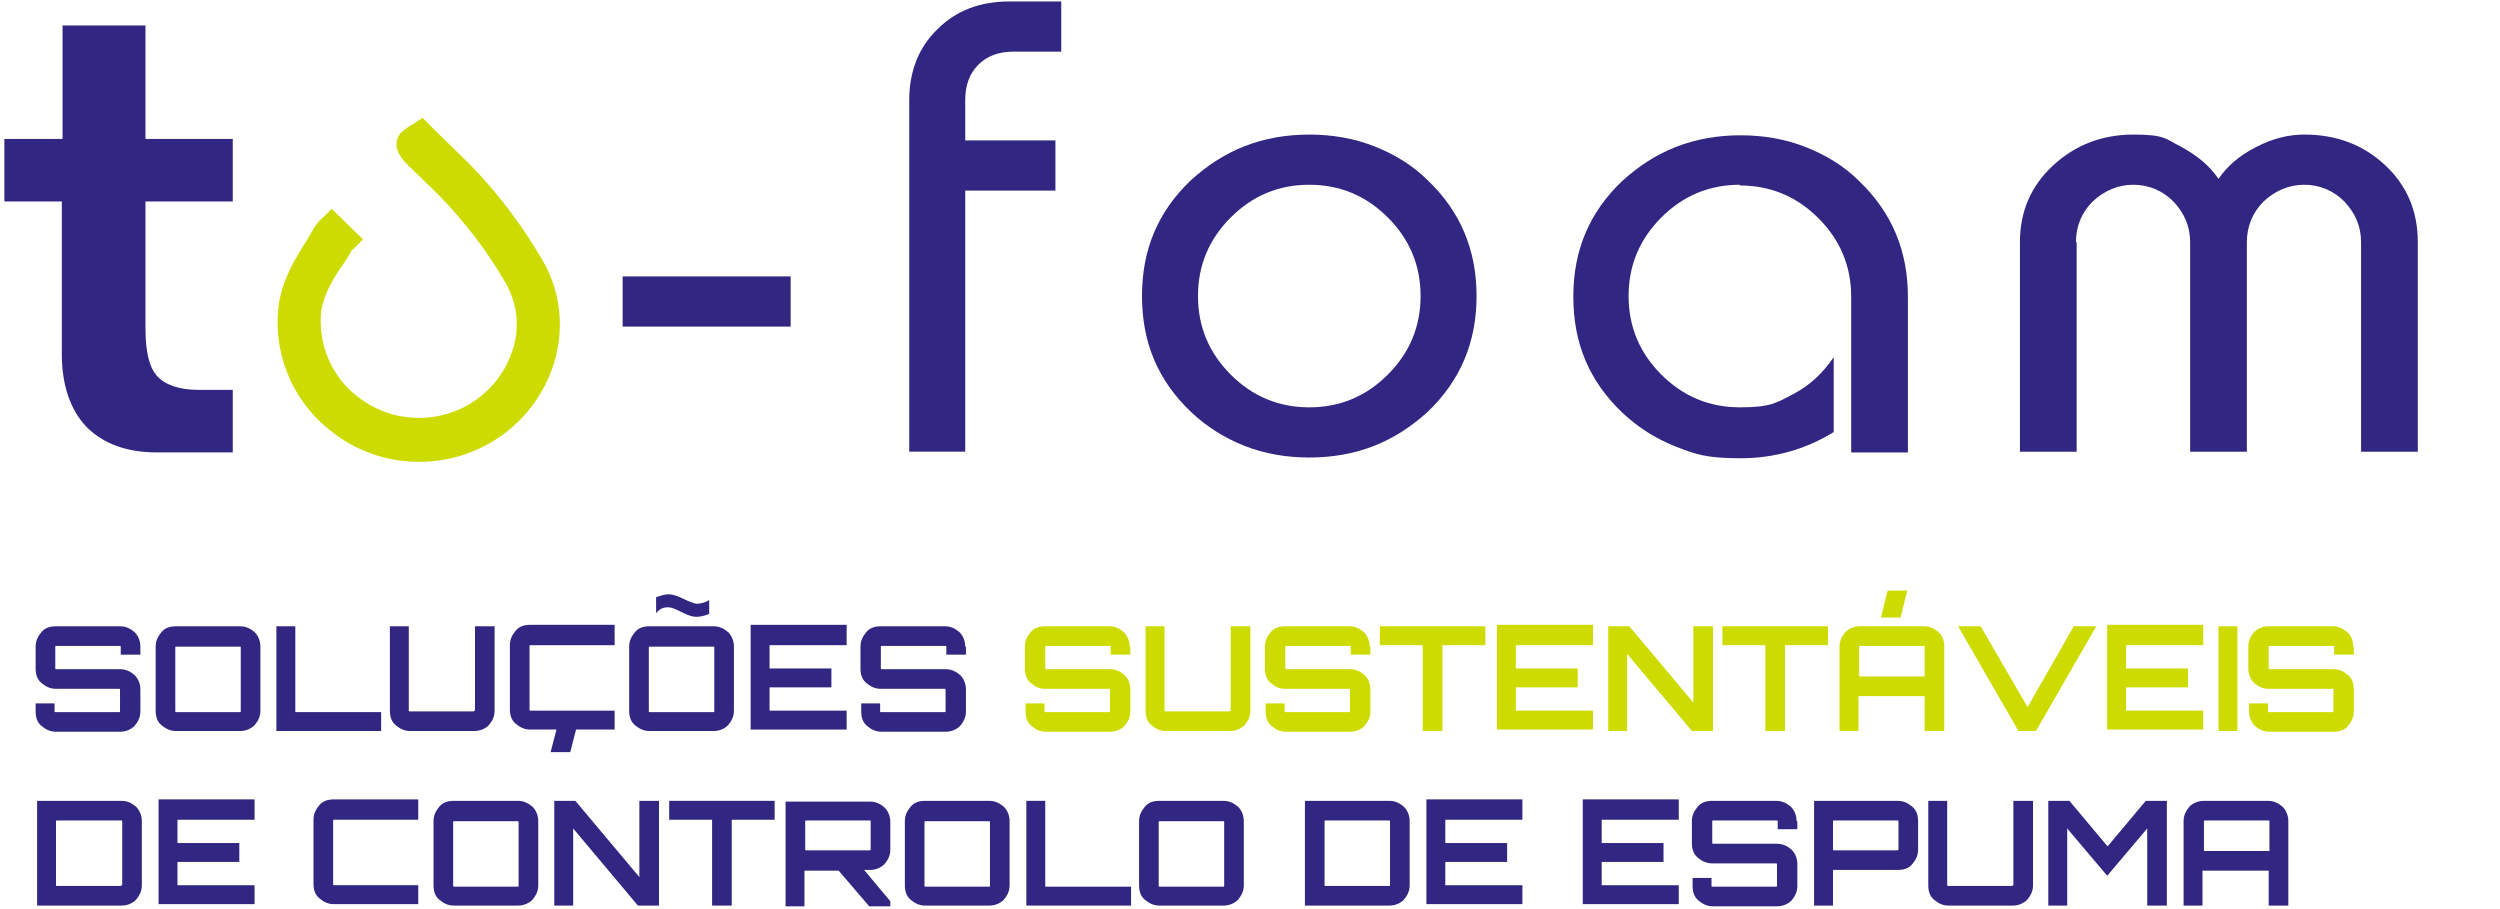
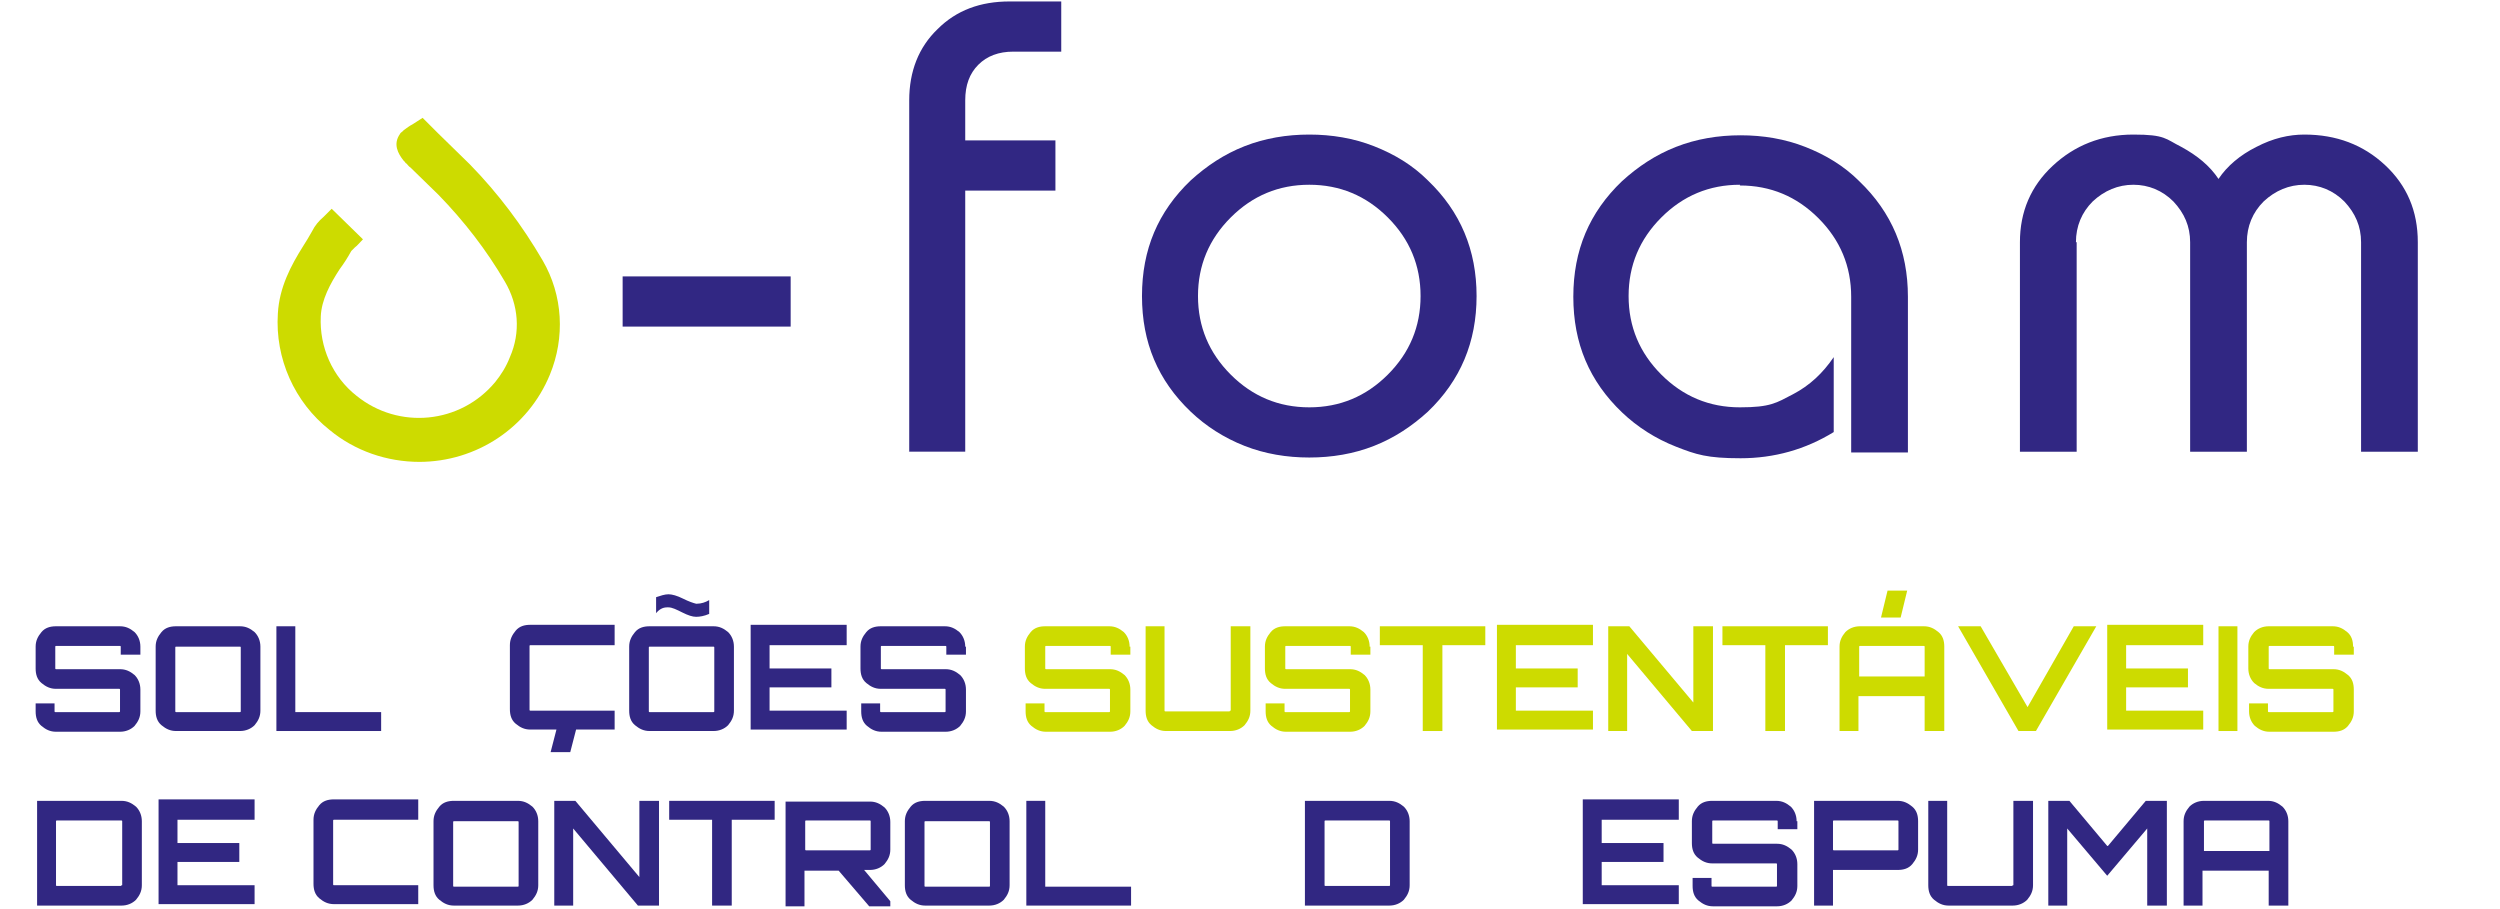
<svg xmlns="http://www.w3.org/2000/svg" viewBox="0 0 343.7 125">
  <defs>
    <style>      .cls-1 {        fill: #cddb00;      }      .cls-2 {        fill: #312783;      }      .cls-3 {        isolation: isolate;      }      .cls-4 {        fill: #312782;      }    </style>
  </defs>
  <g>
    <g id="Capa_1">
      <g id="Capa_1-2" data-name="Capa_1">
        <g id="Capa_2">
          <g class="cls-3">
            <g class="cls-3">
              <g class="cls-3">
-                 <path class="cls-2" d="M.6,19.1h8V3.5h11.4v15.6h12v8.6h-12v17.4c0,3.2.5,5.4,1.6,6.6,1.1,1.2,3,1.9,5.7,1.9h4.7v8.6h-10.4c-4.2,0-7.4-1.2-9.7-3.5-2.2-2.3-3.4-5.7-3.4-10v-21H.6v-8.6Z" />
-               </g>
+                 </g>
            </g>
            <g class="cls-3">
              <g class="cls-3">
                <path class="cls-2" d="M108.7,44.9h-23.1v-6.9h23.1v6.9Z" />
                <path class="cls-2" d="M125,62.1V13.8c0-4,1.3-7.3,3.9-9.8,2.6-2.6,5.9-3.8,9.9-3.8h7.1v6.9h-6.6c-2,0-3.6.6-4.8,1.8-1.2,1.2-1.8,2.8-1.8,4.9v5.5h12.4v6.9h-12.4v35.9h-7.8Z" />
                <path class="cls-2" d="M180,18.5c3.1,0,6.1.5,8.9,1.6,2.8,1.1,5.3,2.6,7.4,4.7,4.5,4.3,6.7,9.6,6.7,15.9s-2.2,11.6-6.7,15.9c-2.2,2-4.6,3.6-7.4,4.7-2.8,1.1-5.8,1.6-8.9,1.6s-6.1-.5-8.9-1.6c-2.8-1.1-5.3-2.7-7.4-4.7-4.5-4.3-6.7-9.5-6.7-15.9s2.2-11.6,6.7-15.9c2.2-2,4.6-3.6,7.4-4.7,2.8-1.1,5.8-1.6,8.9-1.6ZM164.7,40.7c0,4.2,1.5,7.8,4.5,10.8,3,3,6.6,4.5,10.8,4.5s7.8-1.5,10.8-4.5c3-3,4.5-6.6,4.5-10.8s-1.5-7.8-4.5-10.8c-3-3-6.6-4.5-10.8-4.5s-7.8,1.5-10.8,4.5c-3,3-4.5,6.6-4.5,10.8Z" />
                <path class="cls-2" d="M239.2,25.4c-4.2,0-7.8,1.5-10.8,4.5s-4.5,6.6-4.5,10.8,1.5,7.8,4.5,10.8,6.6,4.5,10.8,4.5,5-.6,7.3-1.8c2.3-1.2,4.1-2.9,5.6-5.1v10.3c-3.9,2.4-8.2,3.6-12.8,3.6s-6.1-.5-8.9-1.6c-2.8-1.1-5.3-2.7-7.4-4.7-4.5-4.3-6.7-9.5-6.7-15.9s2.2-11.6,6.7-15.9c2.2-2,4.6-3.6,7.4-4.7,2.8-1.1,5.8-1.6,8.9-1.6s6.1.5,8.9,1.6c2.8,1.1,5.3,2.6,7.4,4.7,4.5,4.3,6.7,9.6,6.7,15.9v21.4h-7.8v-21.4c0-4.2-1.5-7.8-4.5-10.8-3-3-6.6-4.5-10.8-4.5Z" />
                <path class="cls-2" d="M285.5,33.3v28.8h-7.8v-28.8c0-4.2,1.5-7.7,4.5-10.5s6.7-4.3,11.1-4.3,4.4.6,6.6,1.7c2.2,1.2,3.9,2.6,5.1,4.4,1.2-1.8,3-3.3,5.2-4.4,2.3-1.2,4.5-1.7,6.6-1.7,4.4,0,8.1,1.4,11.1,4.2,3,2.8,4.5,6.3,4.5,10.6v28.8h-7.8v-28.8c0-2.2-.8-4-2.3-5.6-1.5-1.5-3.4-2.3-5.5-2.3s-4,.8-5.6,2.3c-1.5,1.5-2.3,3.4-2.3,5.6v28.8h-7.8v-28.8c0-2.2-.8-4-2.3-5.6-1.5-1.5-3.4-2.3-5.5-2.3s-4,.8-5.6,2.3c-1.5,1.5-2.3,3.4-2.3,5.6Z" />
              </g>
            </g>
          </g>
          <g class="cls-3">
            <g class="cls-3">
              <g class="cls-3">
                <path class="cls-4" d="M19.3,88.9v1.1h-2.7v-1.1c0,0,0-.1-.1-.1H7.7c0,0-.1,0-.1.1v3c0,0,0,.1.1.1h8.8c.8,0,1.4.3,2,.8.5.5.8,1.2.8,2v3c0,.8-.3,1.4-.8,2-.5.5-1.2.8-2,.8H7.7c-.8,0-1.4-.3-2-.8s-.8-1.2-.8-2v-1.1h2.6v1.1c0,0,0,.1.1.1h8.8c0,0,.1,0,.1-.1v-3c0,0,0-.1-.1-.1H7.7c-.8,0-1.4-.3-2-.8s-.8-1.2-.8-2v-3c0-.8.3-1.4.8-2s1.2-.8,2-.8h8.8c.8,0,1.4.3,2,.8.5.5.8,1.2.8,2Z" />
                <path class="cls-4" d="M24.2,86.1h8.8c.8,0,1.4.3,2,.8.5.5.8,1.2.8,2v8.8c0,.8-.3,1.4-.8,2-.5.5-1.2.8-2,.8h-8.8c-.8,0-1.4-.3-2-.8s-.8-1.2-.8-2v-8.8c0-.8.3-1.4.8-2s1.2-.8,2-.8ZM24.2,97.9h8.8c0,0,.1,0,.1-.1v-8.8c0,0,0-.1-.1-.1h-8.8c0,0-.1,0-.1.1v8.8c0,0,0,.1.1.1Z" />
                <path class="cls-4" d="M38,100.5v-14.4h2.6v11.8h11.8v2.6h-14.4Z" />
-                 <path class="cls-4" d="M65.3,97.7v-11.6h2.7v11.6c0,.8-.3,1.4-.8,2-.5.5-1.2.8-2,.8h-8.8c-.8,0-1.4-.3-2-.8s-.8-1.2-.8-2v-11.6h2.6v11.6c0,0,0,.1.1.1h8.8c0,0,.1,0,.1-.1Z" />
                <path class="cls-4" d="M84.5,88.7h-11.6c0,0-.1,0-.1.1v8.8c0,0,0,.1.1.1h11.6v2.6h-5.3l-.8,3.1h-2.7l.8-3.1h-3.6c-.8,0-1.4-.3-2-.8s-.8-1.2-.8-2v-8.8c0-.8.3-1.4.8-2s1.2-.8,2-.8h11.6v2.6Z" />
                <path class="cls-4" d="M89.3,86.1h8.8c.8,0,1.4.3,2,.8.5.5.8,1.2.8,2v8.8c0,.8-.3,1.4-.8,2-.5.5-1.2.8-2,.8h-8.8c-.8,0-1.4-.3-2-.8s-.8-1.2-.8-2v-8.8c0-.8.3-1.4.8-2s1.2-.8,2-.8ZM89.3,97.9h8.8c0,0,.1,0,.1-.1v-8.8c0,0,0-.1-.1-.1h-8.8c0,0-.1,0-.1.1v8.8c0,0,0,.1.1.1ZM95.8,83c.6,0,1.2-.2,1.7-.5v1.9c-.7.3-1.3.4-1.8.4s-1.1-.2-1.9-.6c-.8-.4-1.4-.7-1.9-.7h-.2c-.6,0-1.1.3-1.5.8v-2.2c.6-.2,1.2-.4,1.7-.4s1.2.2,2,.6c.8.4,1.4.6,1.8.7Z" />
                <path class="cls-4" d="M116.4,86.1v2.6h-10.6v3.2h8.5v2.6h-8.5v3.2h10.6v2.6h-13.2v-14.4h13.2Z" />
                <path class="cls-4" d="M132.8,88.9v1.1h-2.7v-1.1c0,0,0-.1-.1-.1h-8.8c0,0-.1,0-.1.1v3c0,0,0,.1.1.1h8.8c.8,0,1.4.3,2,.8.5.5.8,1.2.8,2v3c0,.8-.3,1.4-.8,2-.5.5-1.2.8-2,.8h-8.8c-.8,0-1.4-.3-2-.8s-.8-1.2-.8-2v-1.1h2.6v1.1c0,0,0,.1.1.1h8.8c0,0,.1,0,.1-.1v-3c0,0,0-.1-.1-.1h-8.8c-.8,0-1.4-.3-2-.8s-.8-1.2-.8-2v-3c0-.8.3-1.4.8-2s1.2-.8,2-.8h8.8c.8,0,1.4.3,2,.8.5.5.8,1.2.8,2Z" />
                <path class="cls-1" d="M155.4,88.9v1.1h-2.7v-1.1c0,0,0-.1-.1-.1h-8.8c0,0-.1,0-.1.1v3c0,0,0,.1.1.1h8.8c.8,0,1.4.3,2,.8.5.5.8,1.2.8,2v3c0,.8-.3,1.4-.8,2-.5.5-1.2.8-2,.8h-8.8c-.8,0-1.4-.3-2-.8s-.8-1.2-.8-2v-1.1h2.6v1.1c0,0,0,.1.1.1h8.8c0,0,.1,0,.1-.1v-3c0,0,0-.1-.1-.1h-8.8c-.8,0-1.4-.3-2-.8s-.8-1.2-.8-2v-3c0-.8.3-1.4.8-2s1.2-.8,2-.8h8.8c.8,0,1.4.3,2,.8.5.5.8,1.2.8,2Z" />
                <path class="cls-1" d="M169.2,97.7v-11.6h2.7v11.6c0,.8-.3,1.4-.8,2-.5.5-1.2.8-2,.8h-8.8c-.8,0-1.4-.3-2-.8s-.8-1.2-.8-2v-11.6h2.6v11.6c0,0,0,.1.1.1h8.8c0,0,.1,0,.1-.1Z" />
                <path class="cls-1" d="M188.4,88.9v1.1h-2.7v-1.1c0,0,0-.1-.1-.1h-8.8c0,0-.1,0-.1.1v3c0,0,0,.1.1.1h8.8c.8,0,1.4.3,2,.8.5.5.8,1.2.8,2v3c0,.8-.3,1.4-.8,2-.5.5-1.2.8-2,.8h-8.8c-.8,0-1.4-.3-2-.8s-.8-1.2-.8-2v-1.1h2.6v1.1c0,0,0,.1.1.1h8.8c0,0,.1,0,.1-.1v-3c0,0,0-.1-.1-.1h-8.8c-.8,0-1.4-.3-2-.8s-.8-1.2-.8-2v-3c0-.8.3-1.4.8-2s1.2-.8,2-.8h8.8c.8,0,1.4.3,2,.8.5.5.8,1.2.8,2Z" />
                <path class="cls-1" d="M189.8,86.1h14.4v2.6h-5.9v11.8h-2.7v-11.8h-5.9v-2.6Z" />
                <path class="cls-1" d="M219,86.1v2.6h-10.6v3.2h8.5v2.6h-8.5v3.2h10.6v2.6h-13.2v-14.4h13.2Z" />
                <path class="cls-1" d="M232.8,96.7v-10.6h2.7v14.4h-2.9l-8.9-10.6v10.6h-2.6v-14.4h2.9l8.9,10.6Z" />
                <path class="cls-1" d="M236.9,86.1h14.4v2.6h-5.9v11.8h-2.7v-11.8h-5.9v-2.6Z" />
                <path class="cls-1" d="M255.7,86.1h8.8c.8,0,1.4.3,2,.8s.8,1.2.8,2v11.6h-2.7v-4.8h-9.1v4.8h-2.6v-11.6c0-.8.3-1.4.8-2,.5-.5,1.2-.8,2-.8ZM255.5,93h9.1v-4.1c0,0,0-.1-.1-.1h-8.8c0,0-.1,0-.1.1v4.1ZM258.6,84.9l.9-3.7h2.7l-.9,3.7h-2.7Z" />
                <path class="cls-1" d="M278.7,97.3l6.4-11.2h3.1l-8.3,14.4h-2.4l-8.3-14.4h3.1l6.5,11.2Z" />
                <path class="cls-1" d="M302.9,86.1v2.6h-10.6v3.2h8.5v2.6h-8.5v3.2h10.6v2.6h-13.2v-14.4h13.2Z" />
                <path class="cls-1" d="M305,100.5v-14.4h2.6v14.4h-2.6Z" />
                <path class="cls-1" d="M323.6,88.9v1.1h-2.7v-1.1c0,0,0-.1-.1-.1h-8.8c0,0-.1,0-.1.1v3c0,0,0,.1.1.1h8.8c.8,0,1.4.3,2,.8s.8,1.2.8,2v3c0,.8-.3,1.4-.8,2s-1.2.8-2,.8h-8.8c-.8,0-1.4-.3-2-.8-.5-.5-.8-1.2-.8-2v-1.1h2.6v1.1c0,0,0,.1.1.1h8.8c0,0,.1,0,.1-.1v-3c0,0,0-.1-.1-.1h-8.8c-.8,0-1.4-.3-2-.8-.5-.5-.8-1.2-.8-2v-3c0-.8.3-1.4.8-2,.5-.5,1.2-.8,2-.8h8.8c.8,0,1.4.3,2,.8s.8,1.2.8,2Z" />
                <path class="cls-4" d="M5.1,110.1h11.6c.8,0,1.4.3,2,.8.5.5.8,1.2.8,2v8.8c0,.8-.3,1.4-.8,2-.5.5-1.2.8-2,.8H5.1v-14.4ZM16.8,121.7v-8.8c0,0,0-.1-.1-.1H7.8c0,0-.1,0-.1.1v8.8c0,0,0,.1.1.1h8.8c0,0,.1,0,.1-.1Z" />
                <path class="cls-4" d="M35,110.1v2.6h-10.6v3.2h8.5v2.6h-8.5v3.2h10.6v2.6h-13.2v-14.4h13.2Z" />
                <path class="cls-4" d="M57.5,112.7h-11.6c0,0-.1,0-.1.1v8.8c0,0,0,.1.1.1h11.6v2.6h-11.6c-.8,0-1.4-.3-2-.8s-.8-1.2-.8-2v-8.8c0-.8.3-1.4.8-2s1.2-.8,2-.8h11.6v2.6Z" />
                <path class="cls-4" d="M62.4,110.1h8.8c.8,0,1.4.3,2,.8.5.5.8,1.2.8,2v8.8c0,.8-.3,1.4-.8,2-.5.5-1.2.8-2,.8h-8.8c-.8,0-1.4-.3-2-.8s-.8-1.2-.8-2v-8.8c0-.8.3-1.4.8-2s1.2-.8,2-.8ZM62.4,121.9h8.8c0,0,.1,0,.1-.1v-8.8c0,0,0-.1-.1-.1h-8.8c0,0-.1,0-.1.1v8.8c0,0,0,.1.1.1Z" />
                <path class="cls-4" d="M87.9,120.7v-10.6h2.7v14.4h-2.9l-8.9-10.6v10.6h-2.6v-14.4h2.9l8.9,10.6Z" />
                <path class="cls-4" d="M92.1,110.1h14.4v2.6h-5.9v11.8h-2.7v-11.8h-5.9v-2.6Z" />
                <path class="cls-4" d="M122.4,112.9v3.9c0,.8-.3,1.4-.8,2-.5.5-1.2.8-2,.8h-.8l3.6,4.3v.7h-2.9l-4.2-4.9h-4.7v4.9h-2.6v-14.4h11.6c.8,0,1.4.3,2,.8.5.5.8,1.2.8,2ZM110.8,116.9h8.8c0,0,.1,0,.1-.1v-3.9c0,0,0-.1-.1-.1h-8.8c0,0-.1,0-.1.1v3.9c0,0,0,.1.1.1Z" />
                <path class="cls-4" d="M127.2,110.1h8.8c.8,0,1.4.3,2,.8.5.5.8,1.2.8,2v8.8c0,.8-.3,1.4-.8,2-.5.5-1.2.8-2,.8h-8.8c-.8,0-1.4-.3-2-.8s-.8-1.2-.8-2v-8.8c0-.8.3-1.4.8-2s1.2-.8,2-.8ZM127.2,121.9h8.8c0,0,.1,0,.1-.1v-8.8c0,0,0-.1-.1-.1h-8.8c0,0-.1,0-.1.1v8.8c0,0,0,.1.1.1Z" />
                <path class="cls-4" d="M141.1,124.5v-14.4h2.6v11.8h11.8v2.6h-14.4Z" />
-                 <path class="cls-4" d="M159.4,110.1h8.8c.8,0,1.4.3,2,.8.5.5.8,1.2.8,2v8.8c0,.8-.3,1.4-.8,2-.5.5-1.2.8-2,.8h-8.8c-.8,0-1.4-.3-2-.8s-.8-1.2-.8-2v-8.8c0-.8.3-1.4.8-2s1.2-.8,2-.8ZM159.4,121.9h8.8c0,0,.1,0,.1-.1v-8.8c0,0,0-.1-.1-.1h-8.8c0,0-.1,0-.1.1v8.8c0,0,0,.1.1.1Z" />
                <path class="cls-4" d="M179.4,110.1h11.6c.8,0,1.4.3,2,.8.5.5.8,1.2.8,2v8.8c0,.8-.3,1.4-.8,2-.5.5-1.2.8-2,.8h-11.6v-14.4ZM191.1,121.7v-8.8c0,0,0-.1-.1-.1h-8.8c0,0-.1,0-.1.1v8.8c0,0,0,.1.1.1h8.8c0,0,.1,0,.1-.1Z" />
-                 <path class="cls-4" d="M209.3,110.1v2.6h-10.6v3.2h8.5v2.6h-8.5v3.2h10.6v2.6h-13.2v-14.4h13.2Z" />
                <path class="cls-4" d="M230.8,110.1v2.6h-10.6v3.2h8.5v2.6h-8.5v3.2h10.6v2.6h-13.2v-14.4h13.2Z" />
                <path class="cls-4" d="M247.1,112.9v1.1h-2.7v-1.1c0,0,0-.1-.1-.1h-8.8c0,0-.1,0-.1.1v3c0,0,0,.1.1.1h8.8c.8,0,1.4.3,2,.8.5.5.8,1.2.8,2v3c0,.8-.3,1.4-.8,2-.5.5-1.2.8-2,.8h-8.8c-.8,0-1.4-.3-2-.8s-.8-1.2-.8-2v-1.1h2.6v1.1c0,0,0,.1.1.1h8.8c0,0,.1,0,.1-.1v-3c0,0,0-.1-.1-.1h-8.8c-.8,0-1.4-.3-2-.8s-.8-1.2-.8-2v-3c0-.8.3-1.4.8-2s1.2-.8,2-.8h8.8c.8,0,1.4.3,2,.8.5.5.8,1.2.8,2Z" />
                <path class="cls-4" d="M249.3,110.1h11.6c.8,0,1.4.3,2,.8s.8,1.2.8,2v3.9c0,.8-.3,1.4-.8,2s-1.2.8-2,.8h-8.9s0,0,0,0v4.9h-2.6v-14.4ZM261,116.8v-3.9c0,0,0-.1-.1-.1h-8.8c0,0-.1,0-.1.1v3.9c0,0,0,.1.1.1h8.8c0,0,.1,0,.1-.1Z" />
                <path class="cls-4" d="M276.8,121.7v-11.6h2.7v11.6c0,.8-.3,1.4-.8,2-.5.5-1.2.8-2,.8h-8.8c-.8,0-1.4-.3-2-.8s-.8-1.2-.8-2v-11.6h2.6v11.6c0,0,0,.1.1.1h8.8c0,0,.1,0,.1-.1Z" />
                <path class="cls-4" d="M289.8,116.3l5.2-6.2h2.9v14.4h-2.7v-10.6l-5.5,6.5-5.5-6.5v10.6h-2.6v-14.4h2.9l5.2,6.2Z" />
                <path class="cls-4" d="M303,110.1h8.8c.8,0,1.4.3,2,.8.5.5.8,1.2.8,2v11.6h-2.7v-4.8h-9.1v4.8h-2.6v-11.6c0-.8.3-1.4.8-2,.5-.5,1.2-.8,2-.8ZM302.9,117h9.1v-4.1c0,0,0-.1-.1-.1h-8.8c0,0-.1,0-.1.1v4.1Z" />
              </g>
            </g>
          </g>
          <path class="cls-1" d="M57.7,63.5c-4.5,0-8.9-1.5-12.4-4.4-4.8-3.8-7.5-9.8-7.1-16,.2-3.6,1.8-6.6,3.5-9.3.4-.6.8-1.3,1.2-2,.4-.8.9-1.4,1.6-2l1.1-1.1,4.3,4.2c-.5.5-.8.9-1.1,1.1l-.5.5c-.5.9-1,1.7-1.6,2.5-1.3,2-2.5,4.2-2.6,6.5-.2,4.2,1.6,8.3,4.9,10.9,5.8,4.7,14.3,3.9,19.1-1.9.8-1,1.5-2.1,2-3.4,1.5-3.4,1.2-7.2-.7-10.4-2.5-4.3-5.6-8.3-9.1-11.9l-3.9-3.8c-.2-.1-.3-.3-.5-.5h0s-.2-.1-.2-.2l-.2-.2h0c-.8-1-1.5-2.3-.5-3.7h0c0-.1.3-.3.3-.3l.2-.2c.4-.3.8-.6,1.2-.8l1.4-.9,1.7,1.7.2.2.2.2h0l4.4,4.3h0c3.9,4,7.2,8.4,10,13.2,2.8,4.8,3.1,10.6,1,15.7-3,7.3-10.1,12-18,12h0Z" />
        </g>
      </g>
    </g>
  </g>
</svg>